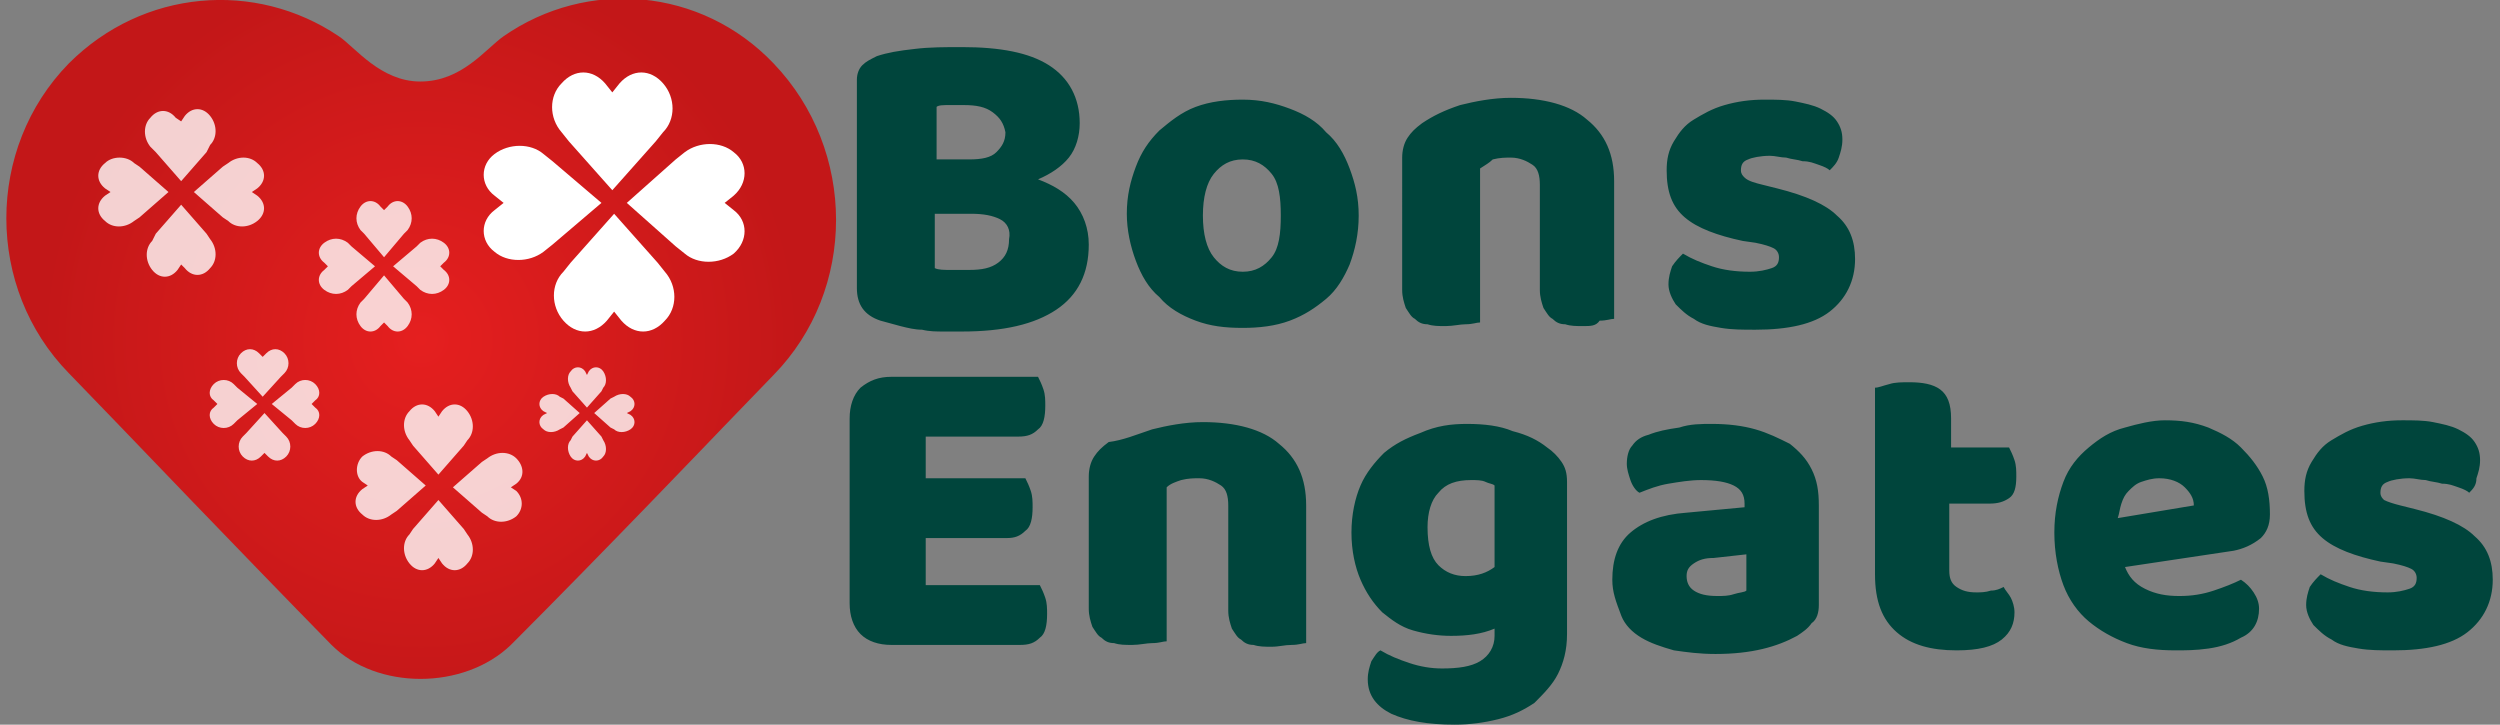
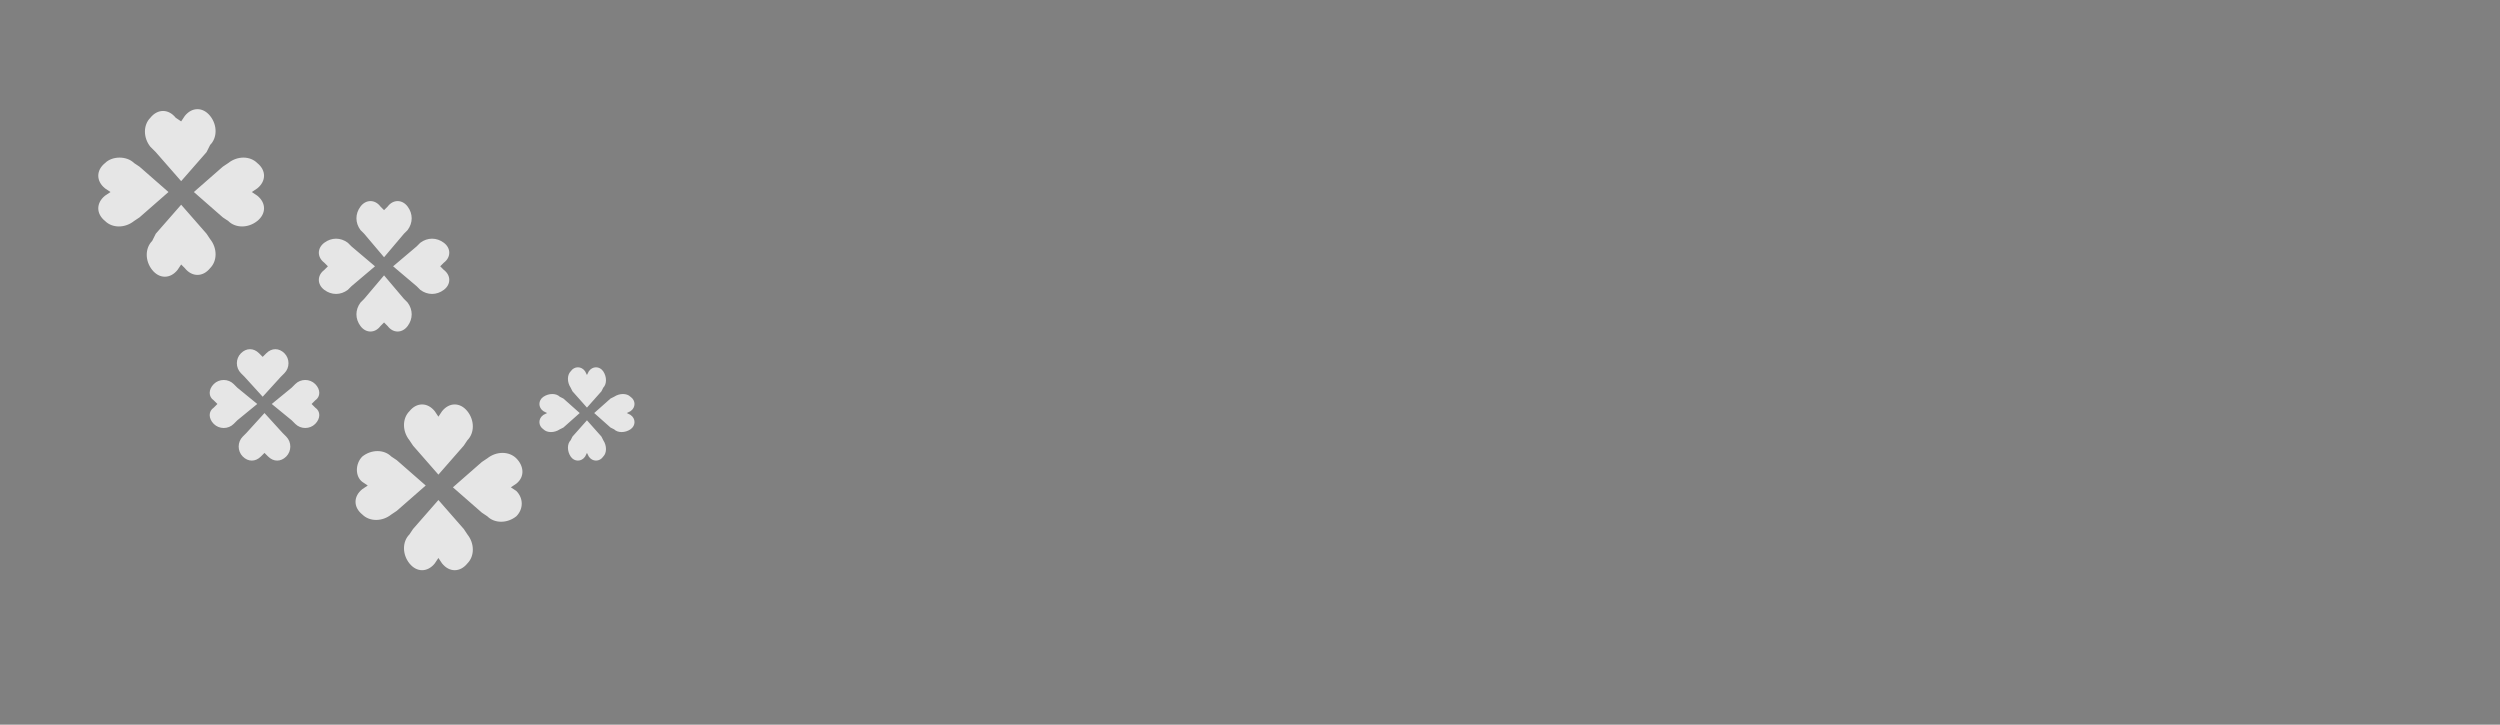
<svg xmlns="http://www.w3.org/2000/svg" width="138" height="40" viewBox="0 0 138 40">
  <rect x="0" y="0" width="138" height="40" fill="#808080" stroke="none" />
  <radialGradient id="a" cx="23.241" cy="18.75" r="20.916" gradientUnits="userSpaceOnUse">
    <stop offset="0" stop-color="#e51f1f" />
    <stop offset="1" stop-color="#c31718" />
  </radialGradient>
-   <path fill="url(#a)" d="M42.7 3.5C38.7-.7 32.4-1.2 27.8 2c-1 .7-2.3 2.5-4.6 2.5-2.2 0-3.6-1.9-4.5-2.5C14.1-1.1 7.9-.6 3.8 3.5c-4.6 4.7-4.6 12.4 0 17.1l2.8 2.9s6.8 7.1 11.7 12.1c2.5 2.5 7.3 2.5 9.9 0 5-5 11.7-12 11.7-12l2.8-2.9c4.6-4.7 4.6-12.4 0-17.2z" />
  <path fill="#fff" fill-rule="evenodd" d="M34.6 22.8l.2.1c.3.2.3.6 0 .8-.3.2-.7.2-.9 0l-.2-.1-.9-.8.9-.8.2-.1c.3-.2.7-.2.9 0 .3.2.3.6 0 .8l-.2.1zm-1.4-1.2l-.8.9-.8-.9-.1-.2c-.2-.3-.2-.7 0-.9.2-.3.6-.3.8 0l.1.2.1-.2c.2-.3.6-.3.8 0 .2.3.2.7 0 .9l-.1.2zm-2.1 2l-.2.1c-.3.2-.7.2-.9 0-.3-.2-.3-.6 0-.8l.2-.1-.2-.1c-.3-.2-.3-.6 0-.8.3-.2.7-.2.9 0l.2.1.9.8-.9.8zm-2.6 4.9c-.5.4-1.2.4-1.6 0l-.3-.2-1.6-1.4 1.6-1.4.3-.2c.5-.4 1.2-.4 1.6 0s.5 1 0 1.4l-.3.2.3.2c.4.4.4 1 0 1.4zm-2.9-3.9l-1.4 1.6-1.4-1.6-.2-.3c-.4-.5-.4-1.2 0-1.6.4-.5 1-.5 1.4 0l.2.3.2-.3c.4-.5 1-.5 1.4 0 .4.5.4 1.2 0 1.6l-.2.3zM24.5 16c-.4.3-.9.3-1.3 0l-.2-.2-1.3-1.1 1.3-1.1.2-.2c.4-.3.9-.3 1.3 0s.4.8 0 1.1l-.2.2.2.2c.4.3.4.8 0 1.1zm-2.2-3.1l-1.1 1.3-1.1-1.3-.2-.2c-.3-.4-.3-.9 0-1.3s.8-.4 1.1 0l.2.2.2-.2c.3-.4.8-.4 1.1 0 .3.4.3.9 0 1.3l-.2.2zm-2.9 2.9l-.2.2c-.4.3-.9.3-1.3 0s-.4-.8 0-1.1l.2-.2-.2-.2c-.4-.3-.4-.8 0-1.1.4-.3.9-.3 1.3 0l.2.2 1.3 1.1-1.3 1.1zm-2 7.6c-.3.3-.8.3-1.1 0l-.2-.2-1.1-.9 1.1-.9.2-.2c.3-.3.8-.3 1.1 0 .3.3.3.7 0 .9l-.2.2.2.2c.3.2.3.6 0 .9zm-1.9-2.6l-1 1.1-1-1.1-.2-.2c-.3-.3-.3-.8 0-1.1.3-.3.7-.3 1 0l.2.2.2-.2c.3-.3.7-.3 1 0 .3.3.3.8 0 1.1l-.2.2zm-1.3-8.6c-.5.4-1.2.4-1.6 0l-.3-.2-1.6-1.4 1.6-1.4.3-.2c.5-.4 1.2-.4 1.6 0 .5.4.5 1 0 1.4l-.3.2.3.2c.5.4.5 1 0 1.4zm-2.8-3.8L10 10 8.6 8.4l-.3-.3c-.4-.5-.4-1.2 0-1.6.4-.5 1-.5 1.4 0l.3.2.2-.3c.4-.5 1-.5 1.4 0 .4.5.4 1.2 0 1.6l-.2.4zM7.7 12l-.3.2c-.5.4-1.2.4-1.6 0-.5-.4-.5-1 0-1.4l.3-.2-.3-.2c-.5-.4-.5-1 0-1.4.4-.4 1.2-.4 1.6 0l.3.2 1.6 1.4L7.7 12zm.9.9l1.4-1.6 1.4 1.6.2.3c.4.5.4 1.2 0 1.6-.4.5-1 .5-1.4 0l-.2-.2-.2.3c-.4.5-1 .5-1.4 0-.4-.5-.4-1.2 0-1.6l.2-.4zm3.2 8.3c.3-.3.8-.3 1.1 0l.2.2 1.1.9-1.1.9-.2.2c-.3.3-.8.3-1.1 0-.3-.3-.3-.7 0-.9l.2-.2-.2-.2c-.3-.2-.3-.6 0-.9zm1.8 2.7l1-1.1 1 1.1.2.2c.3.3.3.8 0 1.1-.3.3-.7.3-1 0l-.2-.2-.2.2c-.3.3-.7.3-1 0-.3-.3-.3-.8 0-1.1l.2-.2zm7.6-6.1l-.2.2c-.3.4-.8.4-1.1 0-.3-.4-.3-.9 0-1.3l.2-.2 1.1-1.3 1.1 1.3.2.2c.3.4.3.9 0 1.3s-.8.4-1.1 0l-.2-.2zM20 25.2c.5-.4 1.2-.4 1.6 0l.3.2 1.6 1.4-1.6 1.4-.3.2c-.5.4-1.2.4-1.6 0-.5-.4-.5-1 0-1.4l.3-.2-.3-.2c-.4-.3-.4-1 0-1.4zm2.8 4l1.4-1.6 1.4 1.6.2.3c.4.5.4 1.2 0 1.6-.4.5-1 .5-1.4 0l-.2-.3-.2.3c-.4.5-1 .5-1.4 0-.4-.5-.4-1.2 0-1.6l.2-.3zm8.8-5.1l.8-.9.8.9.1.2c.2.3.2.7 0 .9-.2.3-.6.3-.8 0l-.1-.2-.1.2c-.2.3-.6.3-.8 0-.2-.3-.2-.7 0-.9l.1-.2z" clip-rule="evenodd" opacity=".8" />
-   <path fill="#fff" fill-rule="evenodd" d="M40 11.2l.5.4c.8.6.8 1.7 0 2.4-.8.6-2 .6-2.7 0l-.5-.4-2.7-2.4 2.7-2.4.5-.4c.8-.6 2-.6 2.7 0 .8.6.8 1.7 0 2.4l-.5.4zm-3.8-3.4l-2.4 2.7-2.4-2.7-.4-.5c-.7-.8-.7-2 0-2.7.7-.8 1.7-.8 2.4 0l.4.5.4-.5c.7-.8 1.7-.8 2.4 0s.7 2 0 2.7l-.4.5zm-5.7 5.7l-.5.4c-.8.6-2 .6-2.7 0-.8-.6-.8-1.7 0-2.3l.5-.4-.5-.4c-.8-.6-.8-1.7 0-2.3.8-.6 2-.6 2.7 0l.5.4 2.7 2.3-2.7 2.3zm1 1l2.4-2.7 2.4 2.7.4.5c.7.8.7 2 0 2.7-.7.8-1.7.8-2.4 0l-.4-.5-.4.5c-.7.8-1.7.8-2.4 0s-.7-2 0-2.7l.4-.5z" clip-rule="evenodd" />
-   <path fill="#00453c" fill-rule="evenodd" d="M136.3 27.2c-.1-.1-.3-.2-.6-.3-.3-.1-.5-.2-.9-.2-.3-.1-.6-.1-.9-.2-.3 0-.6-.1-.9-.1-.5 0-1 .1-1.2.2-.3.1-.4.3-.4.6 0 .2.1.3.2.4.2.1.5.2.9.3l.8.2c1.6.4 2.7.9 3.3 1.5.7.6 1 1.4 1 2.4 0 1.2-.5 2.2-1.4 2.9-.9.7-2.3 1-4.1 1-.7 0-1.3 0-1.9-.1-.6-.1-1.1-.2-1.5-.5-.4-.2-.7-.5-1-.8-.2-.3-.4-.7-.4-1.1 0-.4.1-.7.2-1 .2-.3.4-.5.6-.7.5.3 1 .5 1.6.7.6.2 1.3.3 2.1.3.5 0 .9-.1 1.2-.2.3-.1.4-.3.4-.6 0-.2-.1-.4-.3-.5-.2-.1-.5-.2-1-.3l-.7-.1c-1.4-.3-2.5-.7-3.2-1.3-.7-.6-1-1.4-1-2.6 0-.6.1-1.1.4-1.6.3-.5.6-.9 1.1-1.2.5-.3 1-.6 1.7-.8.7-.2 1.4-.3 2.2-.3.6 0 1.2 0 1.7.1s1 .2 1.4.4c.4.2.7.4.9.7.2.3.3.6.3 1s-.1.7-.2 1c0 .4-.2.6-.4.8zm-13 3.2l-6 .9c.2.5.5.9 1.1 1.2.6.3 1.2.4 1.9.4s1.3-.1 1.9-.3c.6-.2 1.1-.4 1.5-.6.3.2.5.4.7.7.2.3.3.6.3.9 0 .7-.3 1.3-1 1.6-.5.3-1.1.5-1.8.6-.7.1-1.3.1-1.8.1-1 0-1.9-.1-2.7-.4-.8-.3-1.5-.7-2.1-1.2-.6-.5-1.1-1.2-1.4-2-.3-.8-.5-1.8-.5-2.9 0-1.1.2-2 .5-2.8.3-.8.8-1.4 1.4-1.9.6-.5 1.2-.9 2-1.1.7-.2 1.5-.4 2.2-.4.9 0 1.6.1 2.4.4.7.3 1.3.6 1.8 1.1.5.5.9 1 1.2 1.6.3.6.4 1.3.4 2.1 0 .6-.2 1-.5 1.3-.5.4-1 .6-1.5.7zm-2.7-3.5c-.3-.3-.8-.5-1.4-.5-.4 0-.7.1-1 .2-.3.1-.5.3-.7.5-.2.2-.3.4-.4.7-.1.3-.1.5-.2.8l4.2-.7c0-.4-.2-.7-.5-1zm-10.8.9h-2.2v3.7c0 .4.1.7.4.9.3.2.6.3 1.1.3.2 0 .5 0 .8-.1.3 0 .5-.1.7-.2.1.2.3.4.4.6.1.2.2.5.2.8 0 .6-.2 1.1-.7 1.5-.5.4-1.3.6-2.5.6-1.4 0-2.5-.3-3.3-1-.8-.7-1.2-1.7-1.2-3.2V21.4c.2 0 .4-.1.8-.2.3-.1.7-.1 1.1-.1.7 0 1.3.1 1.7.4.4.3.6.8.6 1.6v1.6h3.2c.1.2.2.4.3.7.1.3.1.6.1.9 0 .6-.1 1-.4 1.2-.3.2-.6.3-1.1.3zM97.3 10.2l.8.2c1.6.4 2.7.9 3.3 1.5.7.6 1 1.4 1 2.4 0 1.2-.5 2.2-1.4 2.9-.9.7-2.3 1-4.1 1-.7 0-1.3 0-1.9-.1s-1.1-.2-1.5-.5c-.4-.2-.7-.5-1-.8-.2-.3-.4-.7-.4-1.1 0-.4.1-.7.2-1 .2-.3.4-.5.6-.7.5.3 1 .5 1.6.7.6.2 1.3.3 2.1.3.5 0 .9-.1 1.2-.2.3-.1.4-.3.4-.6 0-.2-.1-.4-.3-.5-.2-.1-.5-.2-1-.3l-.7-.1c-1.4-.3-2.5-.7-3.2-1.3-.7-.6-1-1.4-1-2.6 0-.6.1-1.1.4-1.6.3-.5.6-.9 1.1-1.2.5-.3 1-.6 1.7-.8.7-.2 1.4-.3 2.2-.3.6 0 1.2 0 1.7.1s1 .2 1.4.4c.4.2.7.4.9.7.2.3.3.6.3 1s-.1.7-.2 1c-.1.3-.3.5-.5.7-.1-.1-.3-.2-.6-.3-.3-.1-.5-.2-.9-.2-.3-.1-.6-.1-.9-.2-.3 0-.6-.1-.9-.1-.5 0-1 .1-1.2.2-.3.1-.4.3-.4.6 0 .2.1.3.2.4.2.2.6.3 1 .4zm-2.8 13.2c.9 0 1.7.1 2.4.3.7.2 1.3.5 1.9.8.5.4.9.8 1.2 1.4.3.6.4 1.2.4 2v5.5c0 .4-.1.8-.4 1-.2.3-.5.5-.8.7-1.1.6-2.5 1-4.5 1-.9 0-1.6-.1-2.3-.2-.7-.2-1.3-.4-1.8-.7-.5-.3-.9-.7-1.1-1.2-.3-.8-.5-1.3-.5-2 0-1.1.3-2 1-2.6.7-.6 1.7-1 3.1-1.1l3.2-.3v-.2c0-.5-.2-.8-.6-1-.4-.2-1-.3-1.8-.3-.6 0-1.2.1-1.8.2-.6.1-1.1.3-1.6.5-.2-.1-.4-.4-.5-.7-.1-.3-.2-.6-.2-.9 0-.4.1-.8.3-1 .2-.3.5-.5.9-.6.5-.2 1-.3 1.7-.4.6-.2 1.2-.2 1.8-.2zm.1 7.4c-.5 0-.8.1-1.1.3-.3.2-.4.4-.4.7 0 .3.1.6.4.8.3.2.7.3 1.3.3.3 0 .6 0 .9-.1.3-.1.6-.1.7-.2v-2l-1.8.2zM87.4 18c-.4 0-.7 0-1-.1-.3 0-.5-.1-.7-.3-.2-.1-.3-.3-.5-.6-.1-.3-.2-.6-.2-1v-5.8c0-.5-.1-.9-.4-1.1-.3-.2-.7-.4-1.2-.4-.3 0-.6 0-1 .1-.2.2-.4.3-.7.5v8.5c-.2 0-.4.1-.8.1-.3 0-.7.1-1.1.1-.4 0-.7 0-1-.1-.3 0-.5-.1-.7-.3-.2-.1-.3-.3-.5-.6-.1-.3-.2-.6-.2-1V8.7c0-.4.1-.8.3-1.1.2-.3.4-.5.8-.8.6-.4 1.2-.7 2.1-1 .8-.2 1.8-.4 2.8-.4 1.8 0 3.3.4 4.2 1.2 1 .8 1.5 1.9 1.5 3.4v7.6c-.2 0-.4.1-.8.1-.2.3-.5.3-.9.3zM81 23.4c.9 0 1.8.1 2.5.4.8.2 1.4.5 1.9.9.3.2.6.5.8.8.2.3.3.6.3 1.1V35c0 .9-.2 1.6-.5 2.2-.3.6-.8 1.1-1.3 1.6-.6.4-1.2.7-2 .9s-1.6.3-2.4.3c-1.5 0-2.6-.2-3.5-.6-.8-.4-1.3-1-1.3-1.9 0-.4.1-.7.2-1 .2-.3.3-.5.5-.6.5.3 1 .5 1.6.7.6.2 1.2.3 1.8.3.9 0 1.6-.1 2.1-.4.5-.3.8-.8.8-1.4v-.4c-.7.3-1.5.4-2.4.4-.7 0-1.4-.1-2.1-.3-.7-.2-1.2-.6-1.7-1-.5-.5-.9-1.1-1.2-1.8-.3-.7-.5-1.6-.5-2.6s.2-1.9.5-2.6c.3-.7.8-1.3 1.3-1.8.6-.5 1.2-.8 2-1.1.9-.4 1.7-.5 2.6-.5zm-1.6 7.8c.4.4.9.6 1.5.6.7 0 1.2-.2 1.6-.5v-4.5c-.1-.1-.3-.1-.5-.2s-.5-.1-.8-.1c-.8 0-1.4.2-1.8.7-.4.4-.6 1.1-.6 1.9 0 1 .2 1.7.6 2.1zm-6.2-14.7c-.6.5-1.2.9-2 1.2-.8.3-1.7.4-2.6.4-1 0-1.8-.1-2.6-.4-.8-.3-1.5-.7-2-1.3-.6-.5-1-1.2-1.3-2-.3-.8-.5-1.7-.5-2.6 0-1 .2-1.8.5-2.6s.7-1.4 1.3-2c.6-.5 1.2-1 2-1.3.8-.3 1.7-.4 2.6-.4 1 0 1.8.2 2.6.5s1.5.7 2 1.3c.6.5 1 1.2 1.3 2 .3.8.5 1.6.5 2.6s-.2 1.9-.5 2.7c-.3.7-.7 1.4-1.3 1.9zm-3-6.9c-.4-.5-.9-.8-1.6-.8-.7 0-1.2.3-1.6.8-.4.5-.6 1.3-.6 2.3 0 1 .2 1.8.6 2.3.4.5.9.8 1.6.8.7 0 1.2-.3 1.6-.8.4-.5.5-1.3.5-2.3s-.1-1.8-.5-2.3zm-6.6 14.1c.8-.2 1.8-.4 2.8-.4 1.8 0 3.3.4 4.2 1.2 1 .8 1.5 1.9 1.5 3.4v7.6c-.2 0-.4.1-.8.1s-.7.1-1.1.1c-.4 0-.7 0-1-.1-.3 0-.5-.1-.7-.3-.2-.1-.3-.3-.5-.6-.1-.3-.2-.6-.2-1v-5.8c0-.5-.1-.9-.4-1.1-.3-.2-.7-.4-1.2-.4-.3 0-.6 0-1 .1-.3.1-.6.2-.8.4v8.5c-.2 0-.4.1-.8.1-.3 0-.7.1-1.1.1-.4 0-.7 0-1-.1-.3 0-.5-.1-.7-.3-.2-.1-.3-.3-.5-.6-.1-.3-.2-.6-.2-1v-7.3c0-.4.1-.8.3-1.1.2-.3.4-.5.8-.8.8-.1 1.5-.4 2.4-.7zm-4.3-12.5c.5.6.8 1.4.8 2.3 0 1.6-.6 2.8-1.8 3.6-1.2.8-2.9 1.2-5.2 1.2h-1c-.4 0-.8 0-1.2-.1-.4 0-.8-.1-1.2-.2-.4-.1-.7-.2-1.1-.3-.9-.3-1.3-.9-1.3-1.8V4.4c0-.3.1-.6.3-.8.2-.2.4-.3.8-.5.6-.2 1.2-.3 2.1-.4.8-.1 1.7-.1 2.6-.1 2.1 0 3.7.3 4.8 1 1.1.7 1.7 1.8 1.7 3.2 0 .7-.2 1.4-.6 1.9-.4.5-1 .9-1.7 1.2.8.3 1.5.7 2 1.3zm-4.5-5c-.4-.3-.9-.4-1.6-.4h-.8c-.3 0-.6 0-.7.1v2.9h1.8c.7 0 1.2-.1 1.5-.4.3-.3.5-.6.5-1.1-.1-.5-.3-.8-.7-1.1zm.4 5.9c-.4-.2-.9-.3-1.6-.3h-2v3c.2.1.5.1.9.1h1c.7 0 1.2-.1 1.6-.4.4-.3.6-.7.6-1.3.1-.5-.1-.9-.5-1.1zm-6 8.7h8.1c.1.2.2.4.3.7.1.3.1.6.1.9 0 .6-.1 1.1-.4 1.3-.3.3-.6.4-1.1.4h-5.1v2.3h5.5c.1.2.2.4.3.7.1.3.1.6.1.9 0 .6-.1 1.1-.4 1.3-.3.3-.6.4-1 .4h-4.5v2.6h6.3c.1.2.2.4.3.7.1.3.1.6.1.9 0 .6-.1 1.1-.4 1.3-.3.3-.6.4-1.1.4h-7.1c-.7 0-1.3-.2-1.7-.6-.4-.4-.6-1-.6-1.7V23.1c0-.7.2-1.3.6-1.7.5-.4 1-.6 1.7-.6z" clip-rule="evenodd" />
</svg>